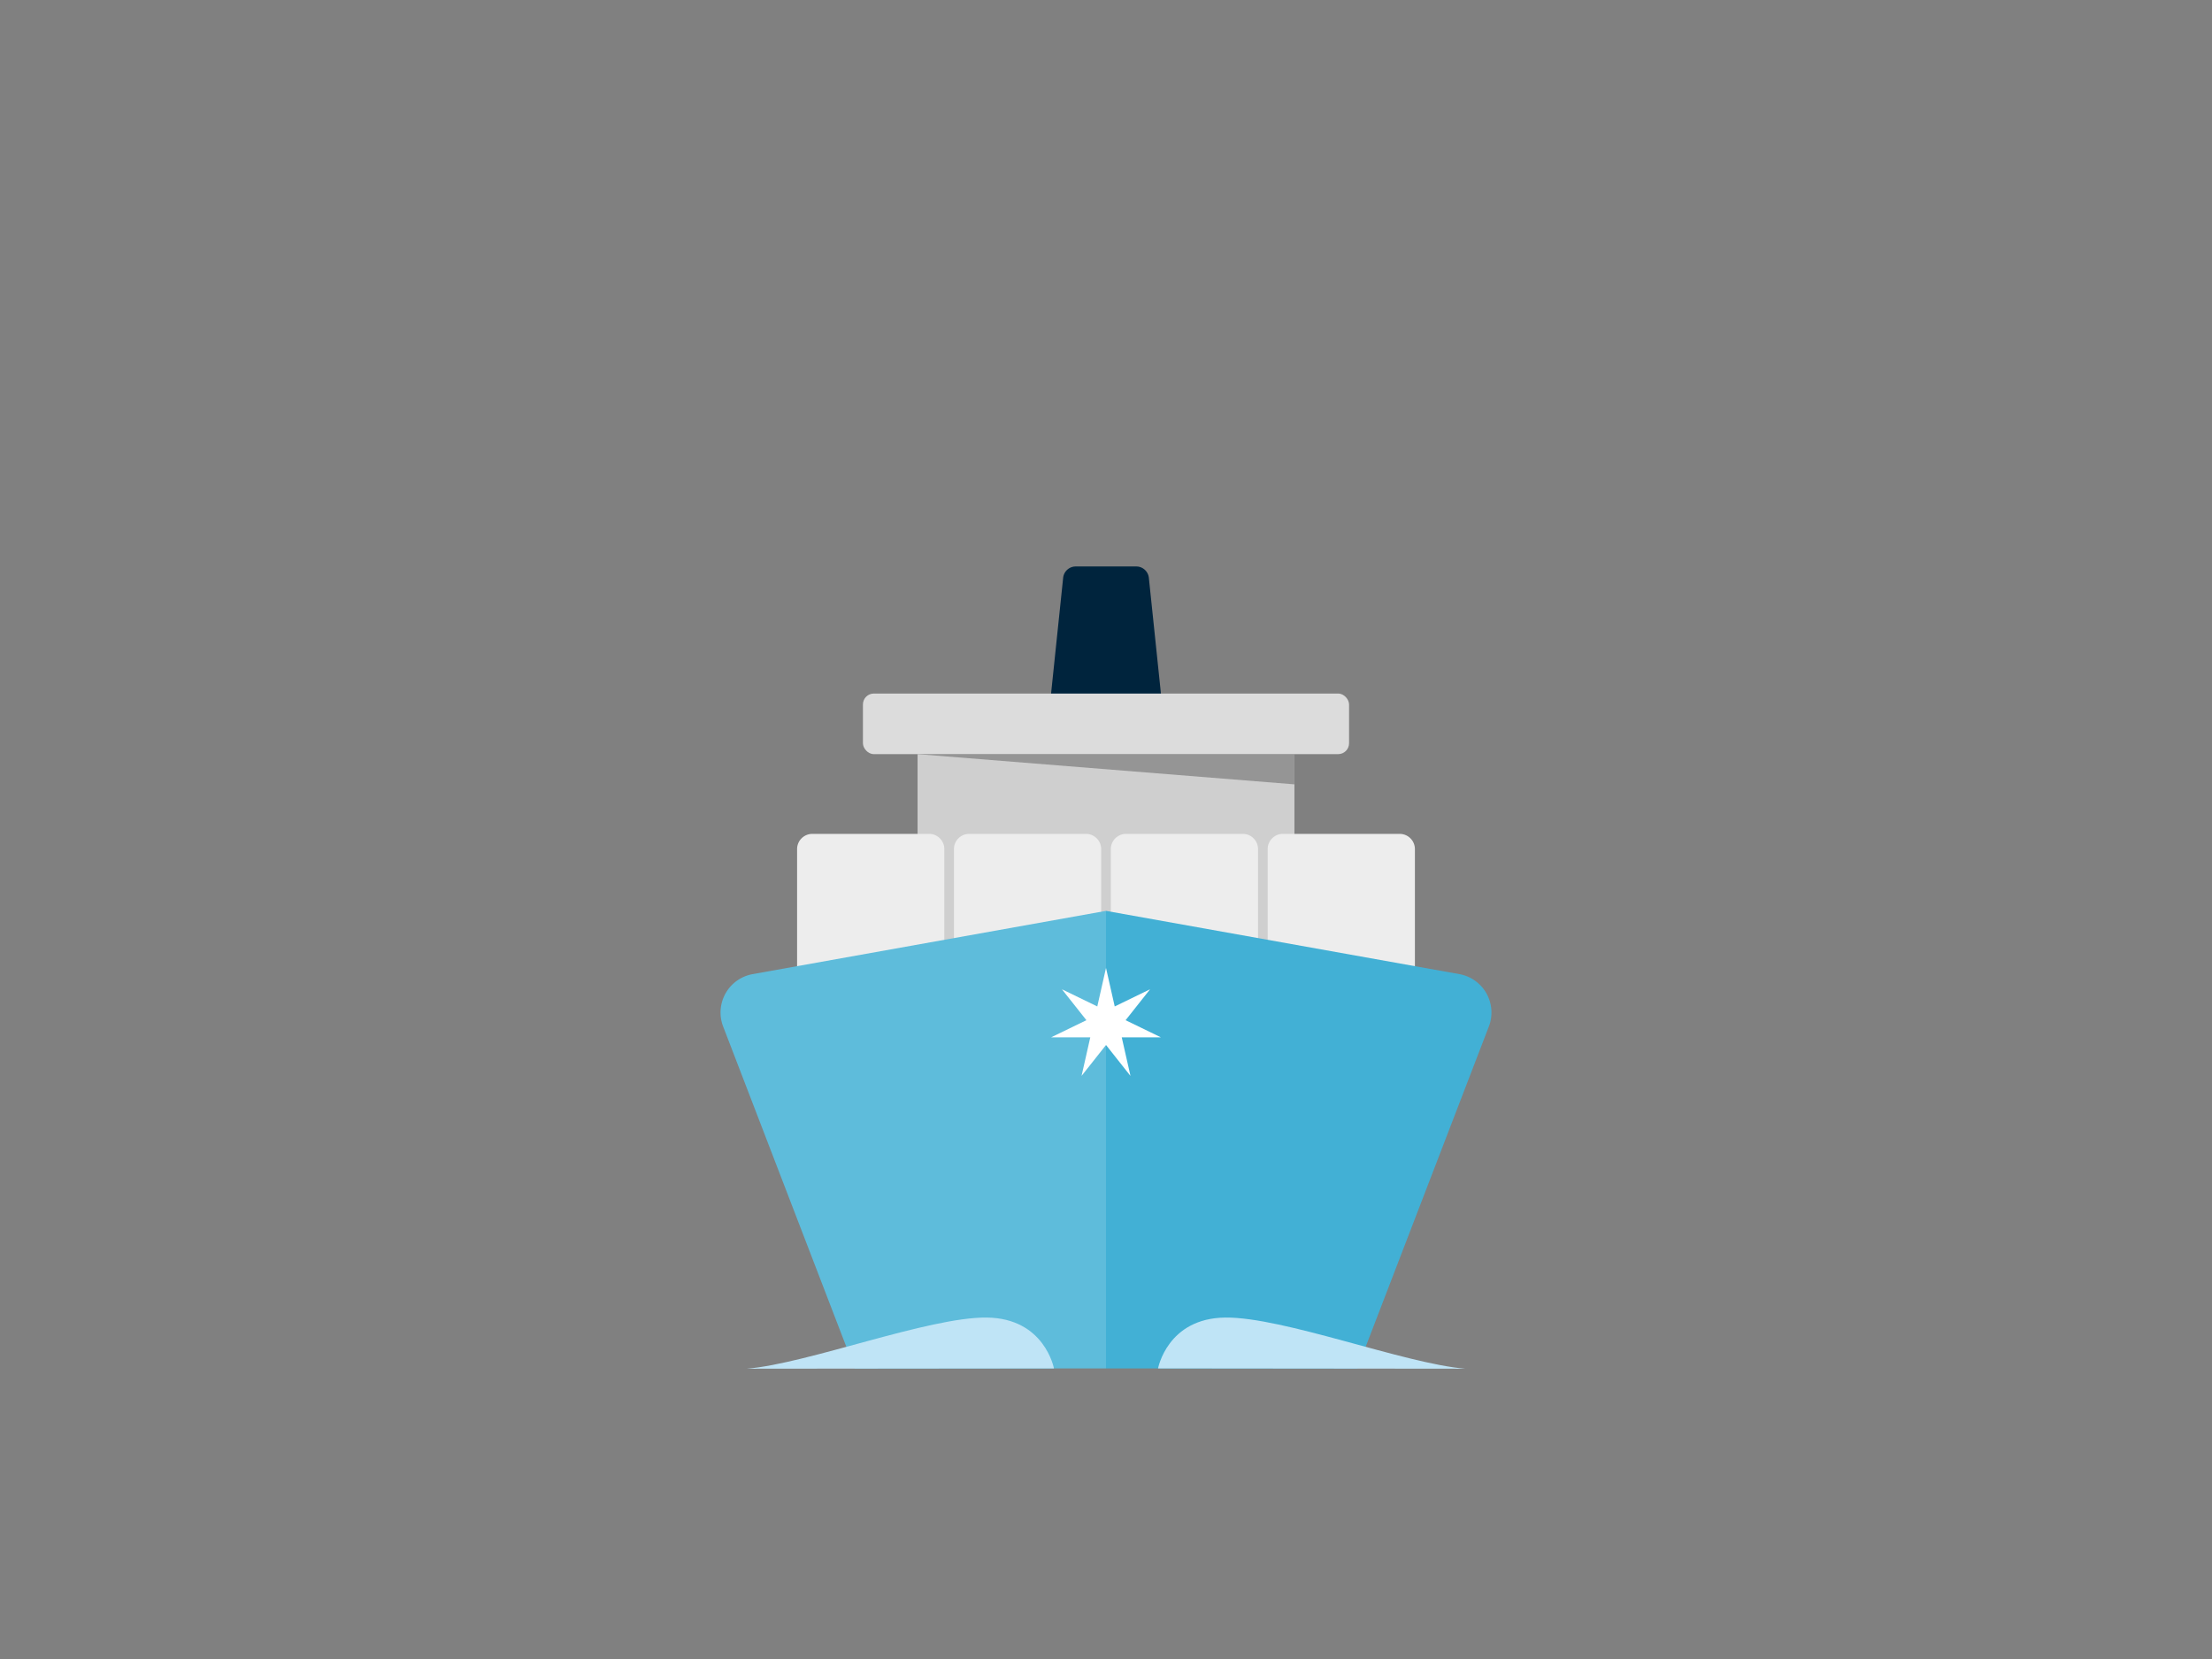
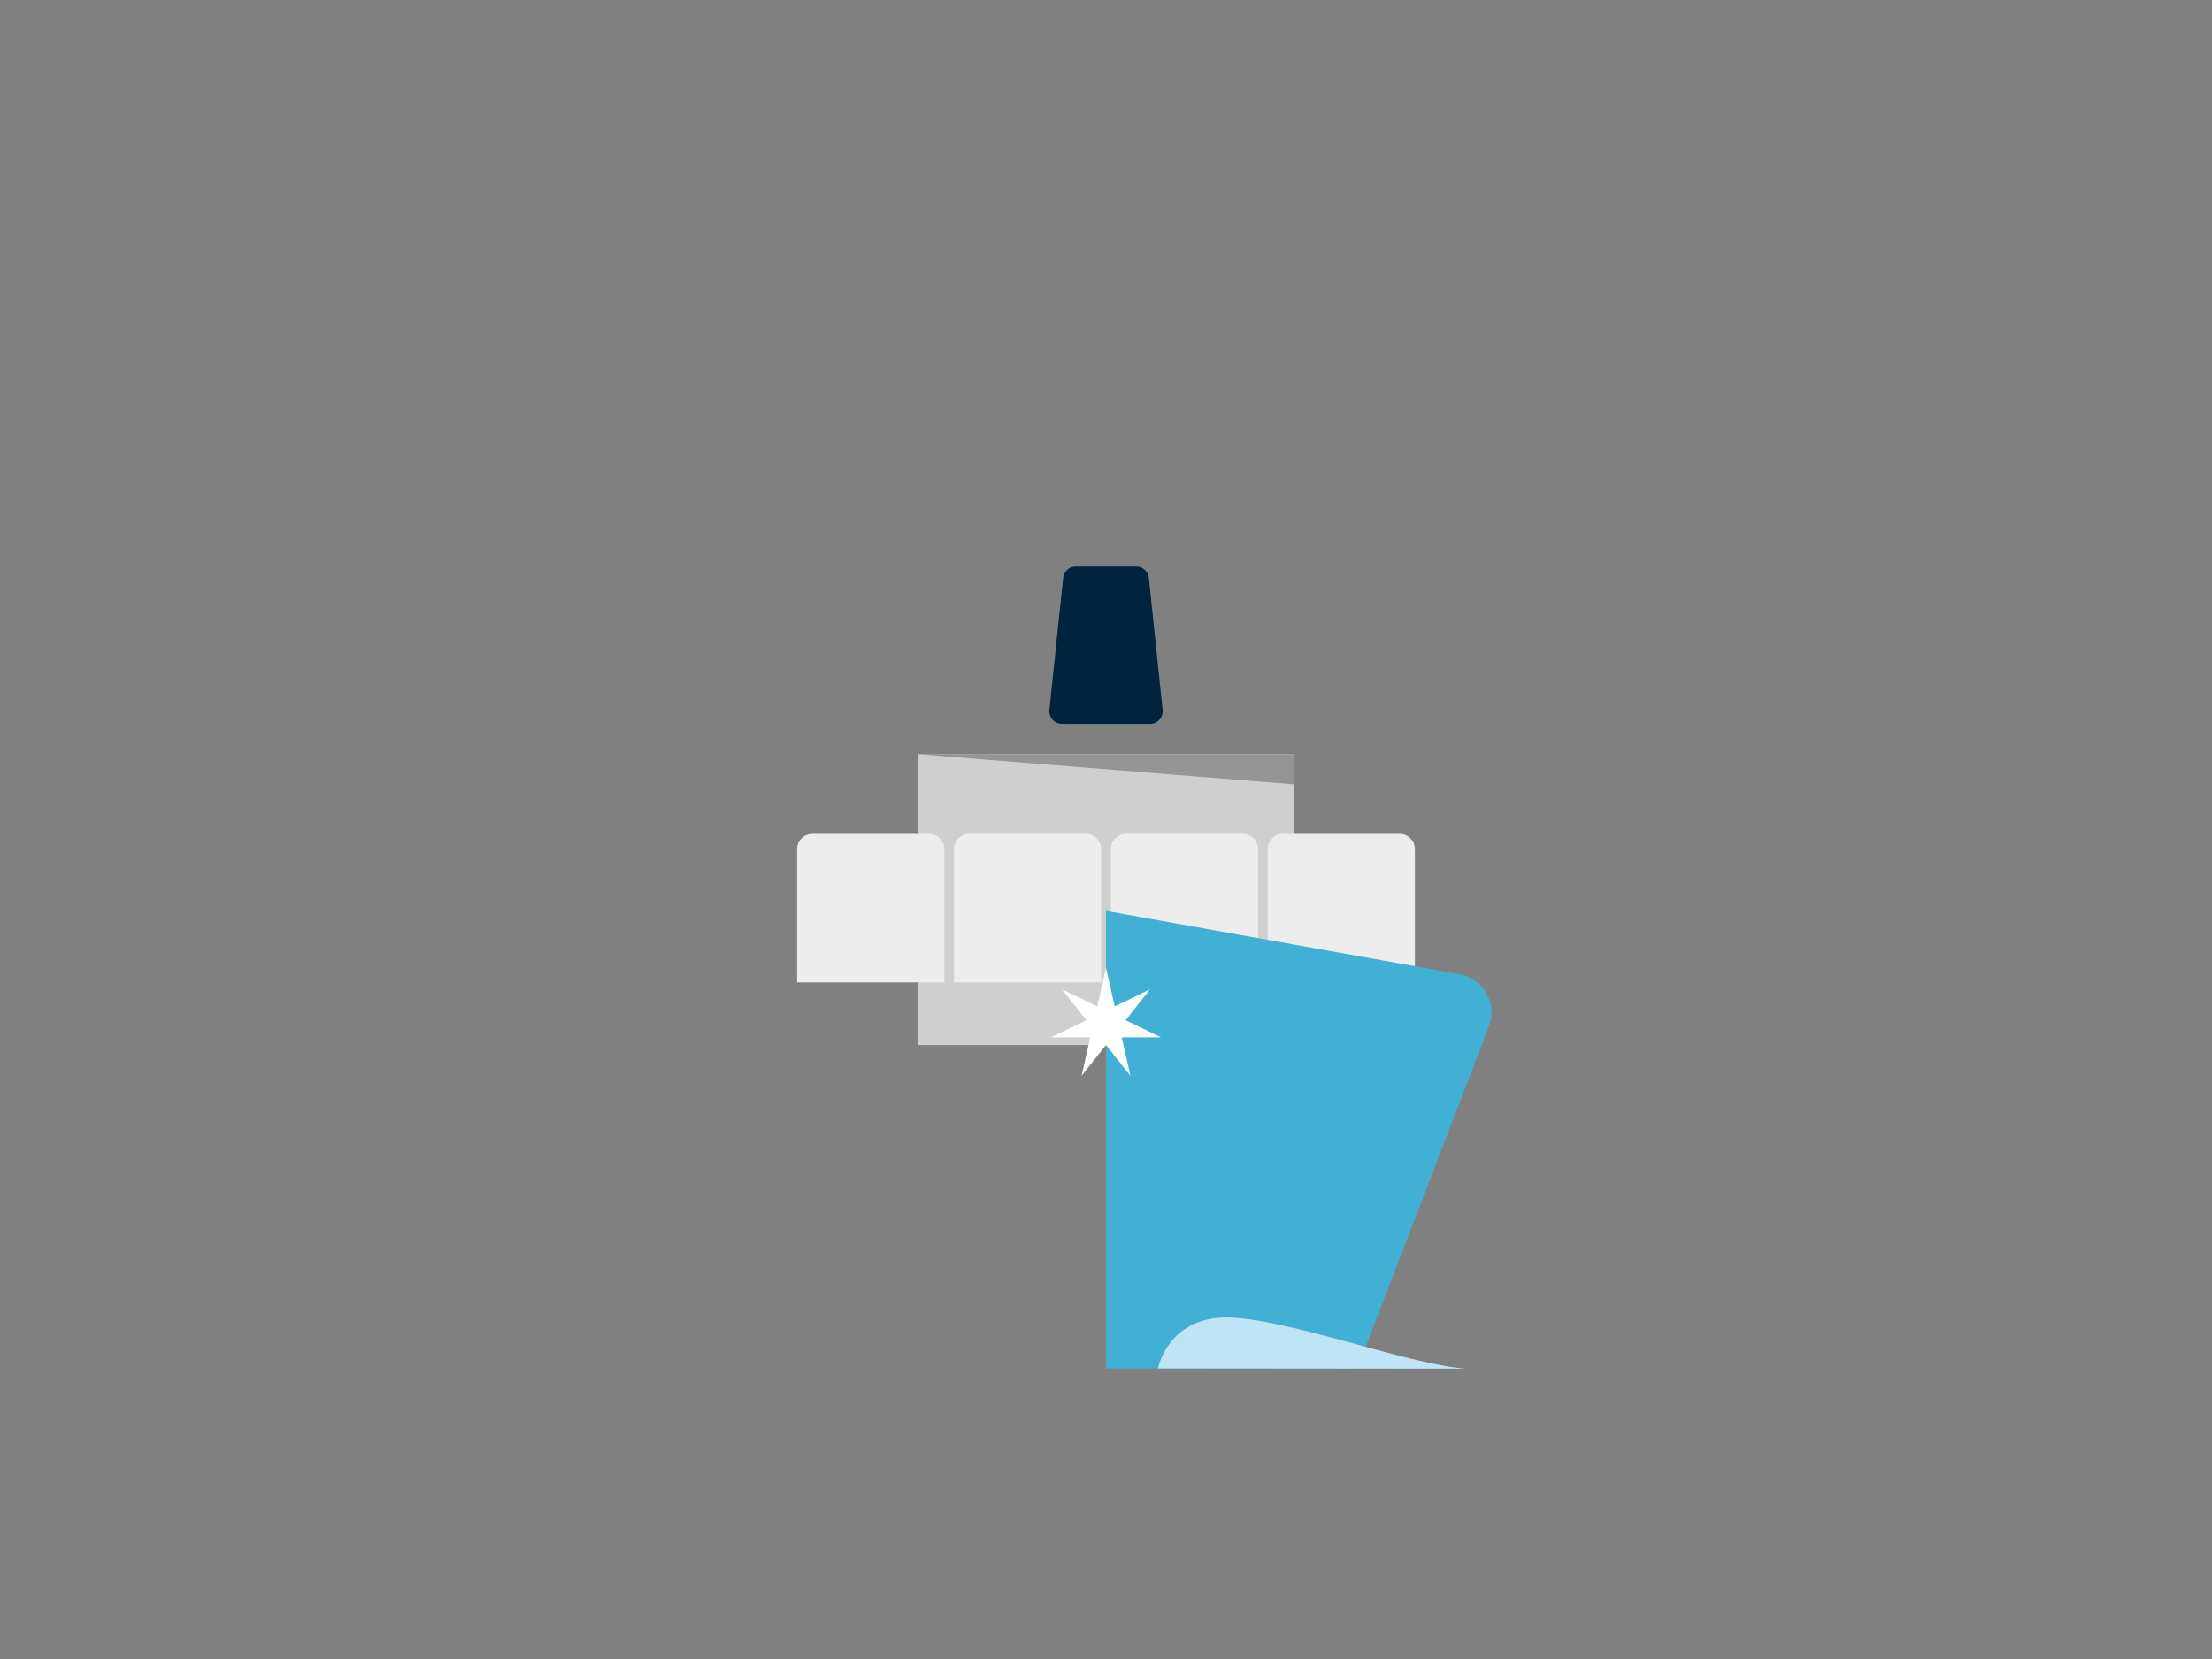
<svg xmlns="http://www.w3.org/2000/svg" viewBox="0 0 640 480">
  <rect x="0" y="0" width="640" height="480" fill="#808080" stroke="none" />
  <defs>
    <style>.cls-1{fill:#cfcfcf;}.cls-2{fill:#ededed;}.cls-3{fill:#5ebcdb;}.cls-4{fill:#42b0d5;}.cls-5{fill:#00243d;}.cls-6{fill:#dcdcdc;}.cls-7{fill:#bfe4f6;}.cls-8{fill:#959595;}.cls-9{fill:#fff;}</style>
  </defs>
  <g id="SLIDE_2" data-name="SLIDE 2">
    <g id="ship">
      <rect class="cls-1" x="265.483" y="218.194" width="109.035" height="84.169" />
      <path class="cls-2" d="M273.222,284.221V245.696a4.41,4.41,0,0,0-4.392-4.429H235.017a4.408,4.408,0,0,0-4.394,4.429v38.526Z" />
      <path class="cls-2" d="M318.607,284.221V245.696a4.41,4.41,0,0,0-4.392-4.429H280.402a4.408,4.408,0,0,0-4.394,4.429v38.526Z" />
      <path class="cls-2" d="M363.992,284.221V245.696a4.41,4.41,0,0,0-4.392-4.429H325.787a4.408,4.408,0,0,0-4.394,4.429v38.526Z" />
      <path class="cls-2" d="M409.377,284.221V245.696a4.41,4.41,0,0,0-4.392-4.429H371.172a4.408,4.408,0,0,0-4.394,4.429v38.526Z" />
-       <path class="cls-3" d="M247.277,395.923H320V263.544L217.712,281.852a11.285,11.285,0,0,0-8.472,15.18l38.038,98.89" />
      <path class="cls-4" d="M392.723,395.923H320V263.544l102.288,18.309a11.285,11.285,0,0,1,8.472,15.18l-38.038,98.89" />
      <path class="cls-5" d="M332.747,209.43H307.253a3.674,3.674,0,0,1-3.635-4.071l3.982-38.161a3.666,3.666,0,0,1,3.635-3.3h17.531a3.666,3.666,0,0,1,3.635,3.3l3.982,38.161A3.674,3.674,0,0,1,332.747,209.43Z" />
-       <rect class="cls-6" x="249.675" y="200.666" width="140.65" height="17.528" rx="3.146" />
      <path class="cls-7" d="M335.059,395.923s2.69-14.551,19.473-14.715,51.672,13.29,69.338,14.801Z" />
-       <path class="cls-7" d="M304.941,395.923s-2.69-14.551-19.473-14.715-51.672,13.29-69.338,14.801Z" />
      <polygon class="cls-8" points="265.483 218.194 374.517 226.937 374.517 218.194 265.483 218.194" />
      <polygon class="cls-9" points="325.672 295.175 332.7 286.289 332.678 286.26 322.524 291.196 320.017 280.115 319.987 280.115 317.48 291.196 307.318 286.26 307.296 286.289 314.332 295.175 304.175 300.103 304.188 300.137 315.452 300.137 312.945 311.218 312.972 311.233 320.004 302.348 327.028 311.233 327.063 311.211 324.556 300.137 335.821 300.137 335.825 300.103 325.672 295.175" />
    </g>
  </g>
</svg>